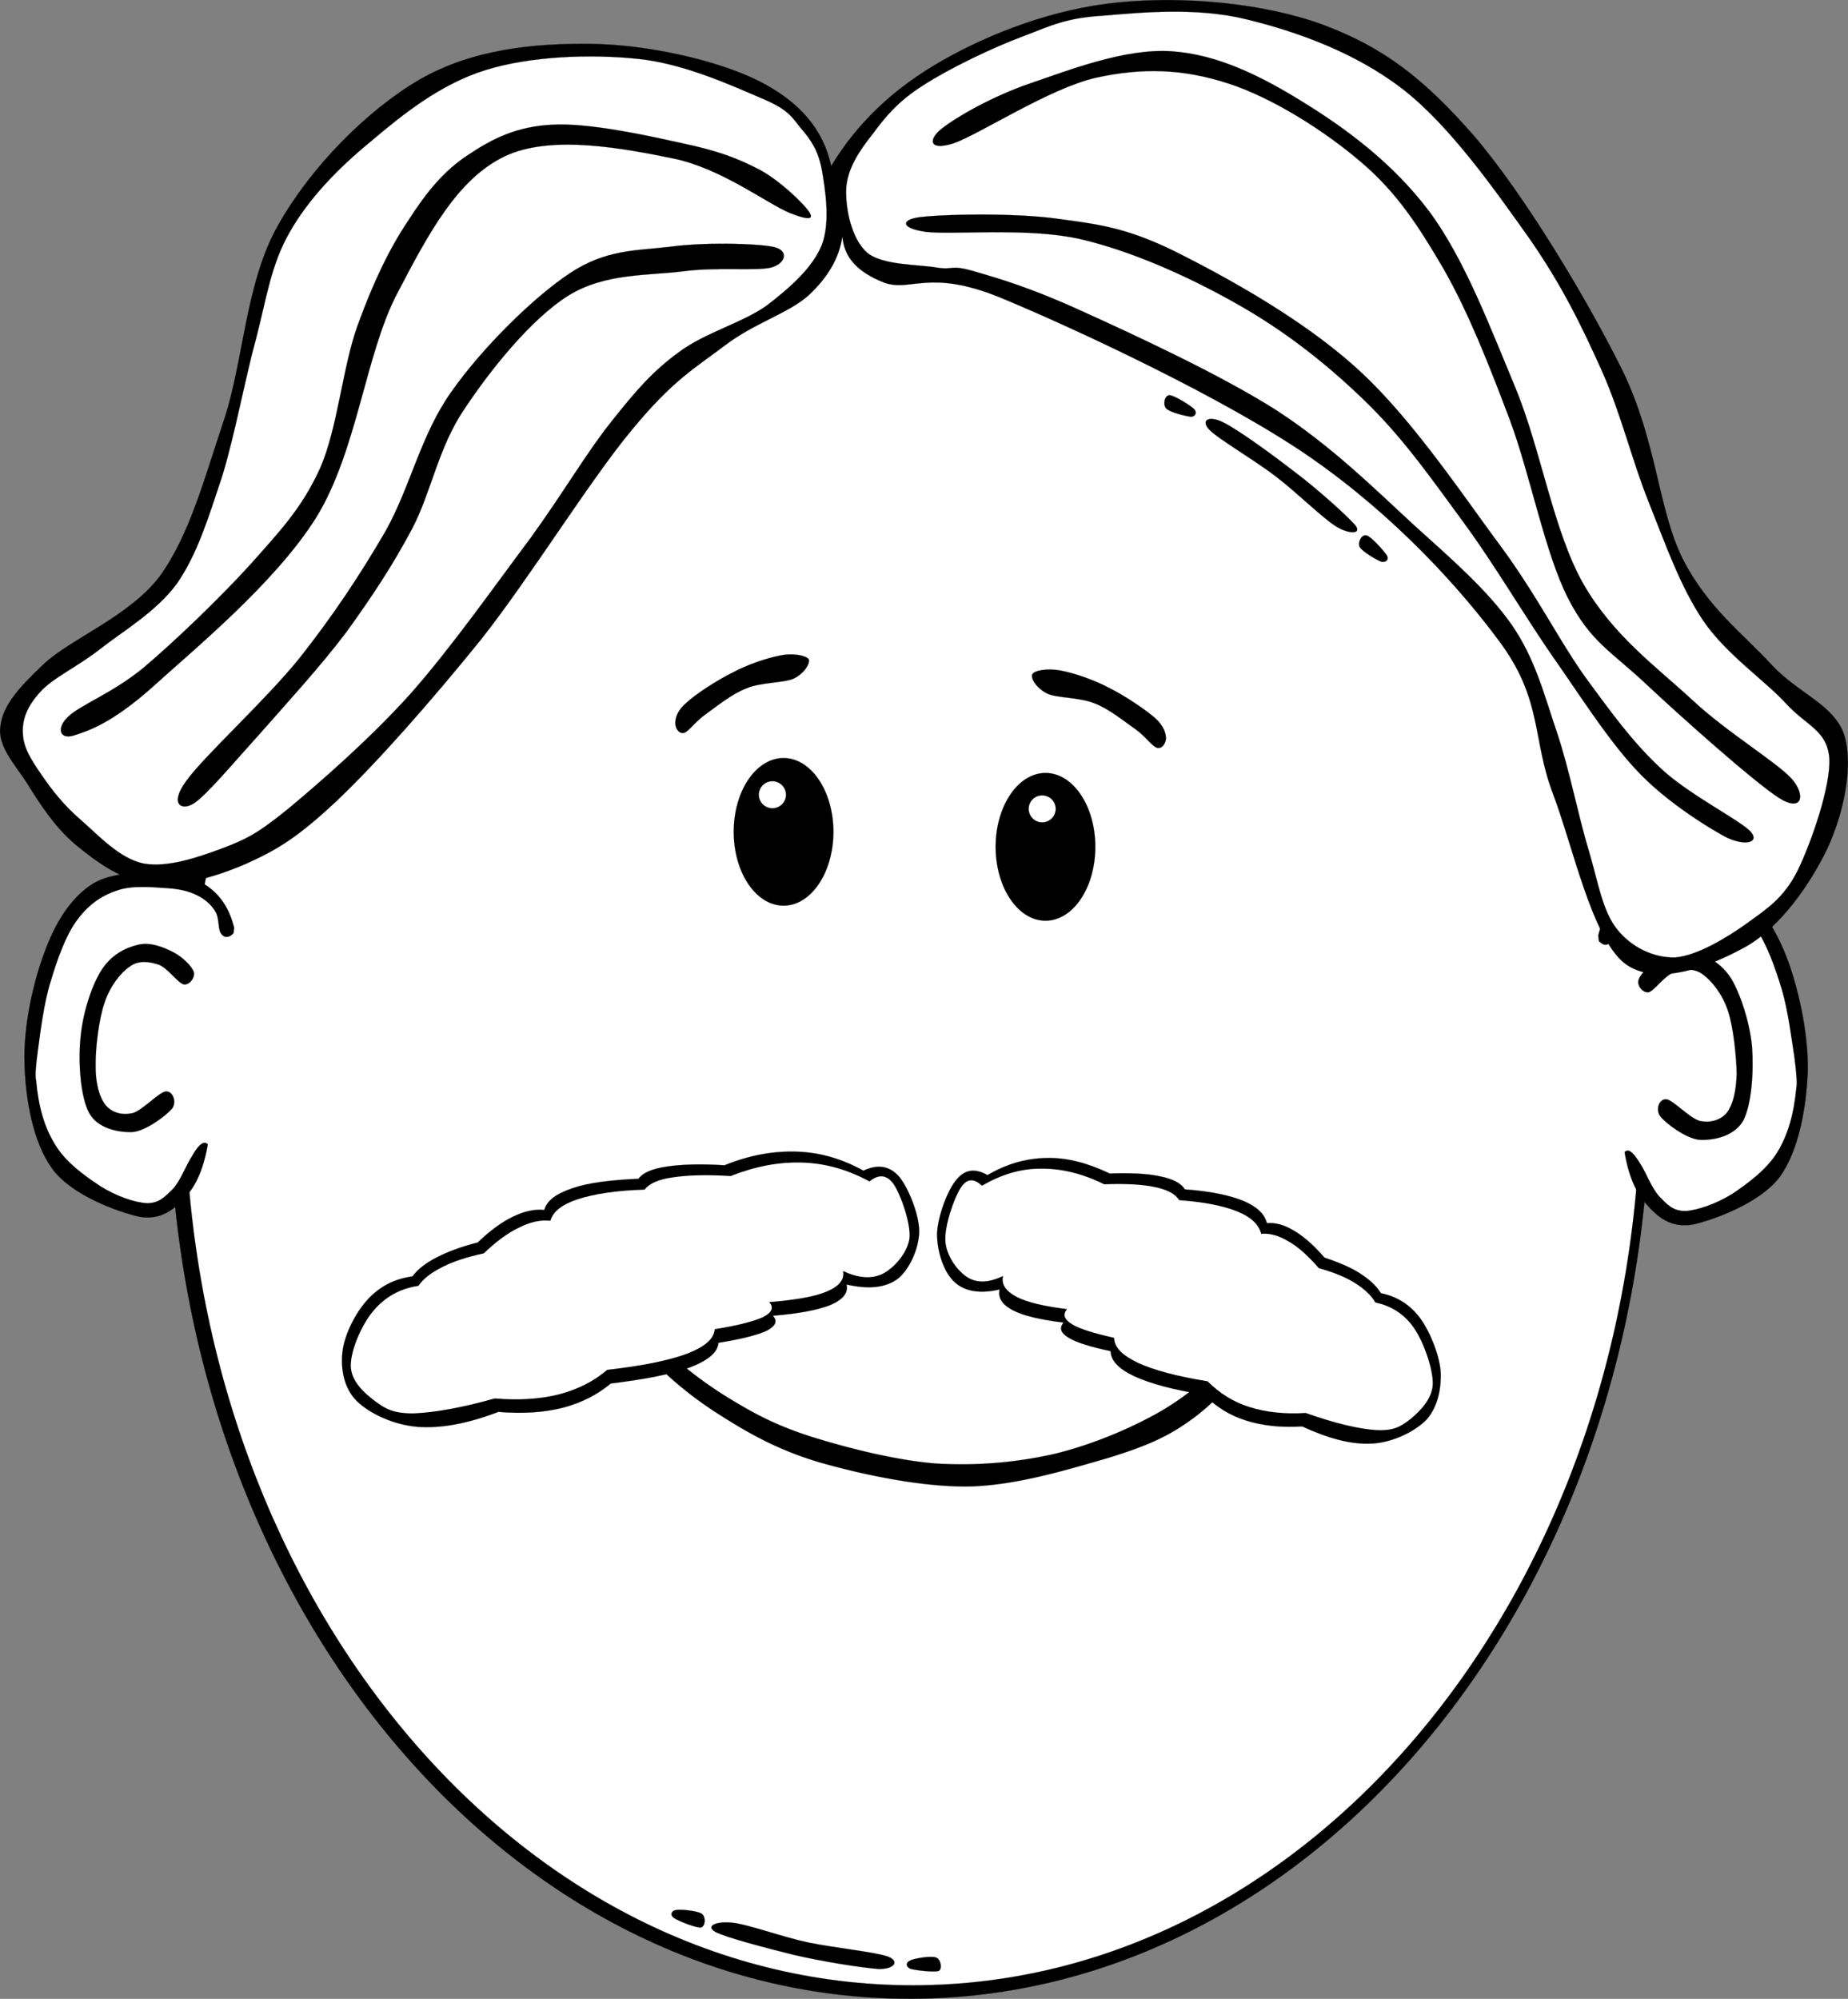
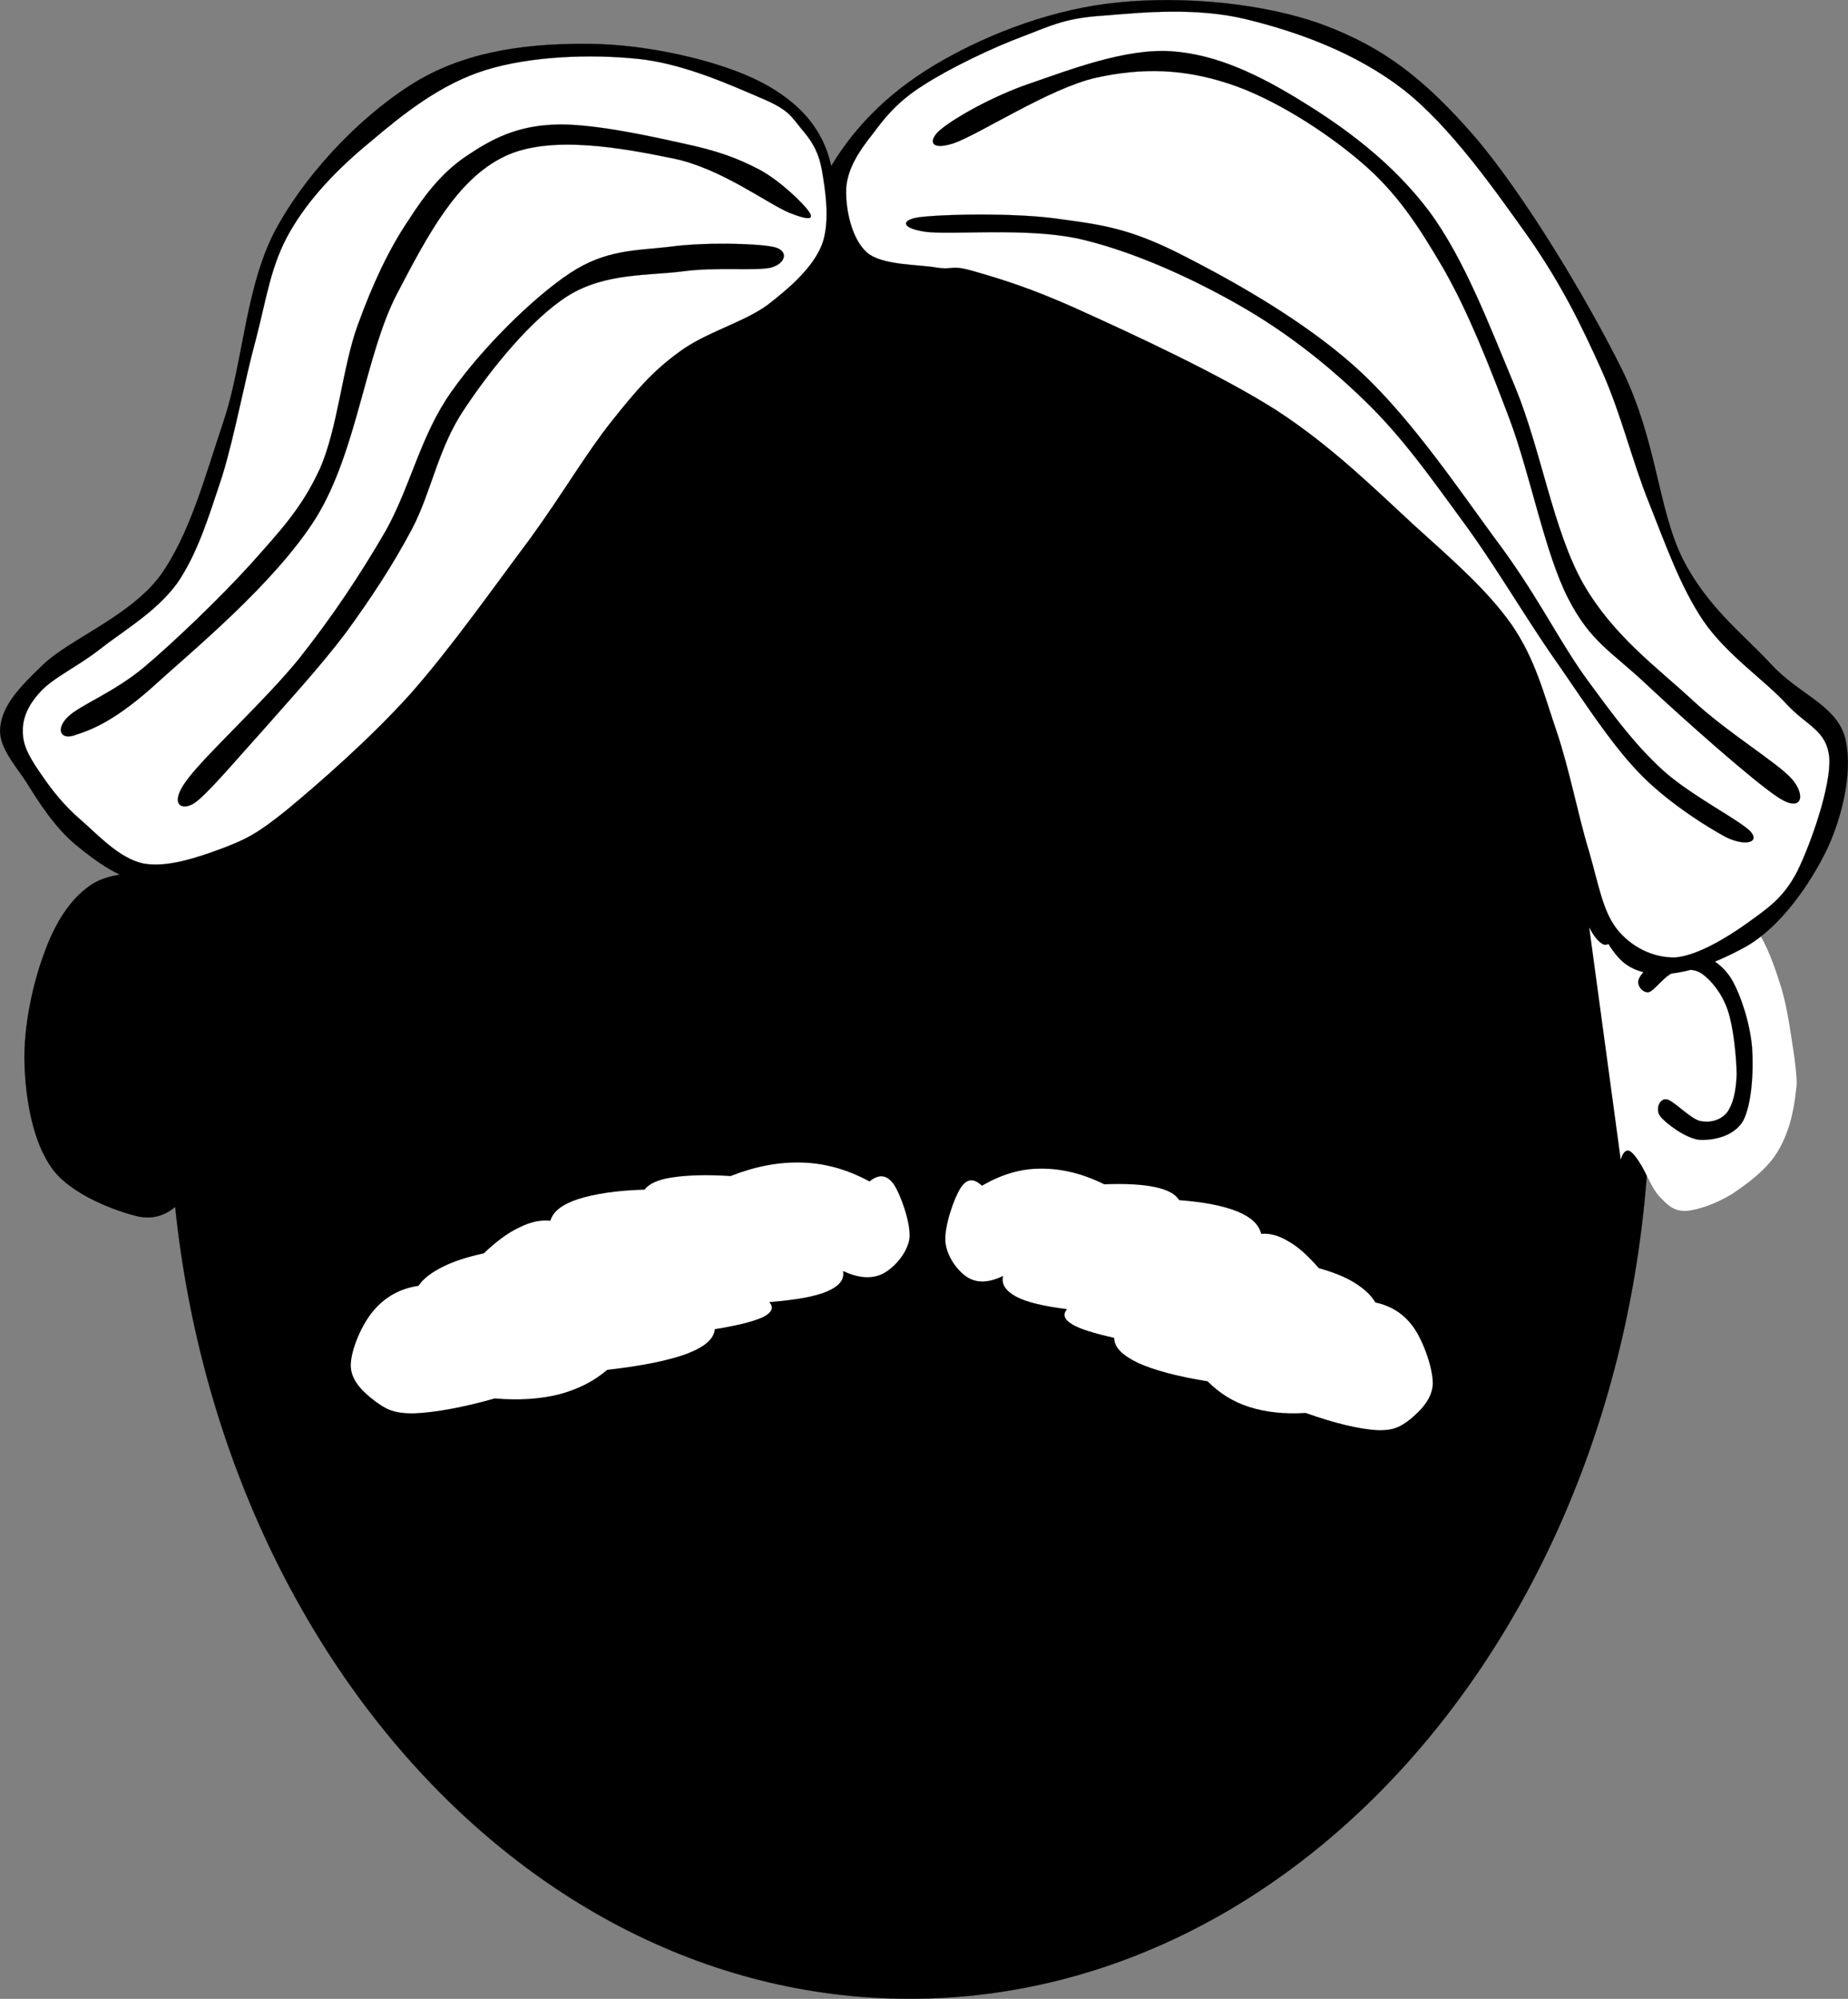
<svg xmlns="http://www.w3.org/2000/svg" version="1.0" viewBox="0 0 494.047 534.32">
  <rect x="0" y="0" width="494.047" height="534.32" fill="#808080" stroke="none" />
  <g fill-rule="evenodd">
    <path d="M45.214 291.45c0 134.1 88.636 242.85 197.97 242.85 109.3 0 197.93-108.75 197.93-242.85s-88.63-242.86-197.93-242.86c-109.33.001-197.97 108.76-197.97 242.86h.004z" stroke="#000" stroke-width=".036" stroke-miterlimit="10" />
-     <path d="M49.426 291.88c0 131.87 87.124 238.82 194.58 238.82s194.58-106.95 194.58-238.82c0-131.9-87.12-238.86-194.58-238.86-107.47-.001-194.58 106.96-194.58 238.86h-.004z" stroke="#000" stroke-width=".036" stroke-miterlimit="10" fill="#fff" />
    <path d="M62.602 248c-1.224-4.86-3.42-8.32-6.732-10.8-3.312-2.49-7.776-3.82-12.996-3.86-5.364-.1-13.608-.28-18.756 3.35-5.256 3.6-9.396 9.94-12.276 18.04-3.024 7.99-5.616 19.8-5.292 29.59.288 9.76 2.304 21.13 7.452 28.15 5.076 6.91 16.992 11.34 23.112 12.75 5.94 1.11 9.54-1.98 12.744-5.55 3.168-3.6 5.076-8.89 6.012-15.87l6.732-55.8z" stroke="#000" stroke-width=".036" stroke-miterlimit="10" />
-     <path d="M56.59 307.9c-.576-1.84-1.296-2.59-2.16-2.41-.864.25-1.908 1.4-3.132 3.6-1.44 2.12-2.988 6.41-5.04 8.67-2.124 2.09-3.708 3.89-6.984 3.86-3.384-.18-8.388-1.98-12.492-4.58-4.14-2.73-9.216-6.37-12.024-11.05-2.952-4.75-4.5-10.4-5.076-17.1-.324-1.22-.108-4.03.504-8.42.612-4.54 1.548-12.31 3.348-18.04 1.764-5.9 3.996-12.27 6.984-16.34 2.952-4.07 6.48-6.63 10.584-7.96 3.888-1.51 9.54-.97 13.212-.72 3.528.18 6.192.83 8.424 1.95 2.124 1.08 3.78 2.52 4.824 4.32 1.044 1.62.684 4.64 1.44 5.76.684 1.04 1.512 1.33 2.628.72 1.008-.72 2.088-1.98 3.384-4.32-2.808 20.66-5.617 41.36-8.424 62.06z" fill="#fff" />
-     <path d="M51.802 259.8c-.504-1.51-3.132-4.1-5.544-5.29-2.556-1.33-6.192-2.77-9.396-1.94-3.348.79-7.236 2.7-9.864 6.98-2.664 4.29-5.004 11.81-5.508 18.29-.576 6.41.036 15.44 2.376 19.73 2.304 4.1 7.776 5.18 11.556 5.04 3.6-.29 9.072-4.47 10.584-6.27 1.368-1.87.108-4.78-1.692-4.57-1.836.18-6.228 5.08-8.892 5.8-2.844.61-5.472-.11-7.2-2.16-1.728-2.2-2.664-5.8-2.664-10.37-.072-4.68.828-12.64 2.412-17.06 1.476-4.47 4.32-8 6.732-9.62 2.376-1.76 5.22-1.33 7.704-.5 2.376.83 5.076 4.86 6.732 5.29 1.511.22 3.096-1.87 2.664-3.35zM427.28 250.08c1.19-4.82 3.39-8.38 6.73-10.83 3.28-2.52 7.6-3.75 12.96-3.82 5.33-.11 13.54-.29 18.79 3.35 5.19 3.6 9.22 9.94 12.24 18.04 2.92 7.99 5.51 19.8 5.3 29.59-.4 9.75-2.42 21.13-7.46 28.15-5.18 6.91-17.13 11.34-23.07 12.74-6.05 1.12-9.65-1.98-12.74-5.54-3.21-3.6-5.12-8.89-6.02-15.88l-6.73-55.8z" stroke="#000" stroke-width=".036" stroke-miterlimit="10" />
    <path d="M433.29 309.99c.54-1.84 1.26-2.59 2.16-2.41.76.25 1.8 1.4 3.14 3.6 1.4 2.12 2.95 6.4 5.04 8.67 2.05 2.09 3.6 3.89 6.98 3.85 3.27-.18 8.31-1.98 12.49-4.57 4.03-2.7 9.15-6.44 12.02-11.09 2.92-4.78 4.43-10.33 5.08-17.06.29-1.22.07-4.03-.5-8.42-.72-4.54-1.66-12.32-3.35-18.04-1.8-5.9-4.03-12.28-6.99-16.34-3.06-4.07-6.58-6.63-10.58-7.96-4.07-1.51-9.65-.97-13.25-.72-3.63.18-6.3.83-8.42 1.94-2.27 1.08-3.82 2.52-4.79 4.32-1.15 1.62-.76 4.65-1.44 5.76-.76 1.05-1.69 1.34-2.66.72-1.05-.72-2.16-1.98-3.35-4.32 2.81 20.67 5.62 41.37 8.42 62.07z" fill="#fff" />
    <path d="M438.08 261.89c.43-1.51 3.03-4.1 5.55-5.29 2.44-1.33 6.12-2.77 9.36-1.94 3.27.79 7.16 2.7 9.86 6.98 2.52 4.28 4.97 11.81 5.54 18.29.47 6.41-.1 15.44-2.41 19.73-2.45 4.1-7.81 5.18-11.52 5.04-3.71-.29-9.18-4.47-10.58-6.27-1.41-1.87-.26-4.79 1.65-4.57 1.73.18 6.19 5.08 8.93 5.8 2.7.54 5.47-.15 7.2-2.2 1.66-2.23 2.48-5.72 2.63-10.33-.07-4.68-.87-12.64-2.38-17.07-1.55-4.57-4.39-7.92-6.73-9.64-2.48-1.8-5.33-1.26-7.7-.47-2.49.83-5.15 4.86-6.73 5.29-1.62.22-3.21-1.87-2.67-3.35zM196.16 222.36c0 10.88 5.94 19.73 13.32 19.73 7.35 0 13.32-8.85 13.32-19.73 0-10.9-5.97-19.72-13.32-19.72-7.38 0-13.32 8.82-13.32 19.72z" stroke="#000" stroke-width=".036" stroke-miterlimit="10" />
-     <path d="M202.86 212.46c0 1.98 1.62 3.6 3.63 3.6 2.02 0 3.64-1.62 3.64-3.6 0-2.01-1.62-3.63-3.64-3.63-2.01 0-3.63 1.62-3.63 3.63z" stroke="#000" stroke-width=".036" stroke-miterlimit="10" fill="#fff" />
    <path d="M183.49 187.88c2.48-2.31 7.99-5.91 12.24-8.03 4.21-2.27 9.47-4 13-4.65 3.38-.68 6.8.04 7.48 1.05.44 1.04-1.18 3.78-4.03 5.15-2.81 1.22-8.67.93-12.6 2.59-3.99 1.51-8.21 5-10.98 6.98-2.77 1.95-4.39 4.47-5.69 4.93-1.47.36-2.41-1.33-2.37-2.59 0-1.33.43-3.27 2.95-5.43zM292.82 226.36c0 10.91-5.94 19.76-13.32 19.76-7.34 0-13.32-8.85-13.32-19.76 0-10.87 5.98-19.73 13.32-19.73 7.38 0 13.32 8.86 13.32 19.73z" stroke="#000" stroke-width=".036" stroke-miterlimit="10" />
-     <path d="M282.24 216.21c0 2.01-1.62 3.63-3.64 3.63-1.98 0-3.6-1.62-3.6-3.63 0-1.98 1.62-3.6 3.6-3.6 2.02 0 3.64 1.62 3.64 3.6z" stroke="#000" stroke-width=".036" stroke-miterlimit="10" fill="#fff" />
+     <path d="M282.24 216.21z" stroke="#000" stroke-width=".036" stroke-miterlimit="10" fill="#fff" />
    <path d="M308.77 191.91c-2.7-2.31-7.99-5.91-12.27-8.03-4.29-2.27-9.54-4-13-4.64-3.56-.65-6.91-.04-7.52 1-.51 1.05 1.11 3.75 4.03 5.19 2.77 1.22 8.6.93 12.63 2.59 3.96 1.51 8.14 5 11.02 6.98 2.7 1.95 4.32 4.5 5.69 4.9 1.37.32 2.3-1.22 2.37-2.56-.07-1.33-.54-3.27-2.95-5.43zM76.894 207.39c.468-4.32 3.888-15.37 6.372-22.47 2.376-7.27 6.588-17.35 8.316-19.98 1.764-2.55 2.736.54 1.944 4.72-1.008 4.07-5.22 12.85-7.488 19.69-2.304 6.81-4.608 17.68-6.084 20.81-1.584 2.84-3.672 1.55-3.06-2.77zM76.065 215.7c-.648 1.19-1.764 6.23-1.404 7.49.432 1.08 2.88.94 3.6-.29.504-1.29.36-5.72 0-6.91-.539-1.29-1.547-1.44-2.196-.29zM96.478 154.4c-.972 1.04-3.42 5.47-3.312 6.87.072 1.23 2.556 1.59 3.564.65.9-1.04 1.728-5.44 1.8-6.66-.072-1.41-1.224-1.84-2.052-.86zM325.76 91.827c3.86 1.872 13.29 8.283 19.41 12.963 6.04 4.5 14.4 11.59 16.45 14.07 1.8 2.45-1.51 2.45-5.08.4-3.67-2.27-10.73-8.93-16.45-13.18-5.87-4.32-15.44-9.825-17.89-12.201-2.45-2.484-.29-3.816 3.56-2.052zM318.09 88.479c-1.08-1.115-5.39-3.527-6.69-3.636-1.33-.036-1.8 2.484-.83 3.528.94.864 5.22 2.088 6.59 2.124 1.26-.036 1.8-1.08.93-2.016zM370.15 126.75c-.83-1.3-4.28-4.86-5.51-5.26-1.26-.36-2.48 1.94-1.73 3.17.72 1.12 4.5 3.35 5.8 3.78 1.15.18 2.09-.43 1.44-1.69zM235.01 526.35c-4.36-.29-15.7-2.09-23.04-3.85-7.38-1.84-18-4.61-20.74-6.09-2.7-1.55.22-2.88 4.46-2.45 4.18.4 13.29 3.78 20.38 5.3 6.98 1.44 18.04 2.55 21.35 3.78 3.06 1.18 1.83 3.31-2.41 3.31zM243.36 526.28c1.26.39 6.33 1 7.59.57 1.05-.5.54-3.17-.68-3.56-1.4-.54-5.69.21-6.88.75-1.22.51-1.33 1.62-.03 2.24zM180.18 512.7c1.15.8 5.87 2.67 7.2 2.56 1.22-.36 1.37-2.77.29-3.64-1.19-.86-5.62-1.26-6.88-1.04-1.3.11-1.73 1.33-.61 2.12z" stroke="#000" stroke-width=".036" stroke-miterlimit="10" />
    <path d="M225.21 63.135c-.79 5.616-3.74 10.872-9 15.769-5.36 4.859-14.58 7.416-22.5 13.5-7.95 6.012-13.89 9.256-24.77 22.496-11.05 13.18-27.28 39.57-40.5 56.24-13.42 16.59-27.61 32.65-38.227 42.76-10.548 9.9-15.912 13.14-24.264 16.92-8.568 3.75-17.856 6.23-25.632 5.51-7.74-.93-14.58-5.97-20.124-10.55-5.58-4.68-9.756-11.23-13.068-16.59-3.492-5.26-7.776-9.9-7.02-15.05.684-5.4 4.392-9.83 11.556-16.6 7.128-6.76 22.968-12.74 31.14-23.61 7.956-11.13 11.808-25.96 17.1-41.73 5.256-15.802 5.76-37.005 14.58-52.233 8.712-15.408 23.688-30.528 37.689-38.7 14.04-8.063 30.35-9.72 45.72-9.54 15.27.145 34.27 4.464 45.22 10.044 10.76 5.509 16.99 12.853 19.11 22.608 6.95-11.556 16.78-20.844 29.63-28.152 12.93-7.38 30.03-13.968 47.27-15.588 17.1-1.728 38.74.108 54.76 6.048 15.91 5.977 26.67 14.148 40.21 29.664 13.39 15.624 30.24 43.632 39.71 62.784 9.21 19.045 9.43 36.905 16.06 50.255 6.62 13.03 16.3 20.2 23.61 28.15 7.27 7.92 16.96 10.77 19.62 19.08 2.45 8.25-.18 20.7-4.54 30.17-4.57 9.51-12.42 20.81-21.6 26.14-9.18 5.15-24.01 11.19-32.68 4.53-8.72-7.05-13.65-30.88-19.08-45.25-5.51-14.4-2.81-24.59-13.57-39.71-11.02-15.15-28.8-34.63-51.27-50.22-22.68-15.76-63.65-34.772-82.91-42.728-19.18-7.848-24.01-1.368-31.14-4.032-7.13-2.809-10.69-6.805-11.09-12.385z" stroke="#000" stroke-width=".036" stroke-miterlimit="10" />
    <path d="M214.16 34.335c2.63 3.06 4.61 5.904 5.55 11.052.9 5.148 2.34 13.968 0 20.088-2.45 6.048-8.28 11.232-14.58 16.093-6.56 4.752-16.56 7.271-23.62 12.563-7.06 5.148-11.41 10.189-18.07 18.579-6.7 8.39-12.71 18.83-21.64 31.17-9.18 12.24-21.24 29.38-32.15 41.69-10.94 12.13-24.224 23.65-32.648 30.67-8.424 6.81-11.232 8.1-17.604 10.55-6.624 2.45-14.724 5.22-21.096 4.03-6.372-1.33-12.096-7.63-16.596-11.55-4.68-4-7.92-8.21-10.548-12.06-2.736-3.93-4.932-7.38-5.04-11.05-.252-3.78 1.116-7.35 4.536-11.09 3.492-3.93 9.828-6.66 16.092-11.56 6.156-4.86 15.012-9.93 20.592-17.57 5.472-7.95 8.388-17.6 12.06-28.65 3.42-11.13 6.012-25.67 9.036-36.687 2.88-11.088 3.96-19.764 9.072-28.655 5.112-8.929 12.816-16.92 21.6-24.12 8.644-7.345 18.724-15.372 30.634-19.08 12.03-3.78 28.19-4.32 40.72-3.024 12.38 1.225 25.7 7.38 33.15 10.548 7.24 3.059 7.89 4.823 10.55 8.063zM295.09 4.167c-10.08.647-13.57 2.448-21.6 5.544-8.21 3.024-19.87 8.676-26.64 13.068-6.81 4.319-10.08 8.352-13.57 13.067-3.6 4.5-6.74 9.252-7.06 14.544-.22 5.364 1.4 13.429 5.54 17.101 4.04 3.491 13.76 3.168 18.62 4.031 4.71.757 3.52-.899 10.04 1.009 6.44 1.872 15.01 4.319 28.62 10.548 13.61 6.156 37.19 17.031 52.27 26.641 14.8 9.65 26.1 20.88 36.69 30.64 10.47 9.46 19.65 17.42 26.13 26.64 6.34 9.21 8.61 18.54 12.06 28.65 3.42 10.15 5.76 22.65 8.54 31.65 2.59 8.85 3.67 16.16 7.56 21.09 3.85 4.83 9.68 7.67 15.55 7.56 5.76-.47 13.57-5.11 19.11-9.07 5.44-3.96 9.83-6.7 13.58-14.04 3.67-7.49 8.96-22.68 8.53-30.17-.65-7.52-5.94-8.49-11.56-14.58-5.65-6.19-15.98-13.14-22.1-22.1-6.2-9.18-10.08-20.38-14.58-31.65-4.58-11.37-7.28-23.29-12.57-35.205-5.4-12.023-10.76-23.04-19.58-35.676-9.04-12.708-21.1-29.916-33.7-39.672-12.78-9.828-28.29-15.336-41.68-18.612-13.47-3.312-28.19-1.836-38.2-1.008z" stroke="#000" stroke-width=".036" stroke-miterlimit="10" fill="#fff" />
    <path d="M211.17 56.943c-6.15-2.557-18.36-11.952-31.17-14.58-12.89-2.628-32.87-6.553-45.22-.504-12.49 6.048-20.19 20.447-28.65 36.684-8.464 16.2-10.66 42.017-21.604 59.797-11.088 17.71-33.372 35.82-44.208 45.72-10.908 9.61-16.956 11.34-20.628 12.56-3.708 1.12-4.716-1.94-1.512-5 3.132-3.1 11.88-6.3 20.124-13.07 8.208-6.91 20.52-18.72 28.62-27.65 7.92-8.92 13.752-15.01 18.612-25.63 4.788-10.87 6.012-27.034 10.044-38.194S104 66.592 109.15 58.96c4.9-7.668 9.61-13.392 16.09-17.604 6.45-4.319 12.96-7.596 22.61-8.027 9.65-.504 25.24 2.88 34.67 5.004 9.21 1.908 14.83 4.032 20.59 7.056 5.62 3.061 11.59 8.964 13.07 11.052 1.29 1.833.97 2.842-5.01.502z" stroke="#000" stroke-width=".036" stroke-miterlimit="10" />
    <path d="M206.64 65.979c-4.75-.936-18.51-1.26-27.65 0-9.11 1.08-16.92.648-26.64 7.057-9.83 6.516-23.44 19.979-31.64 31.644-8.21 11.52-10.88 25.16-17.57 37.19-6.914 11.91-14.258 22.93-23.15 34.16-9.036 11.2-25.416 26.07-30.132 32.65-4.68 6.3-1.368 8.18 2.016 6.05 3.312-2.16 10.656-10.94 17.568-18.57 6.768-7.71 16.236-18 23.112-27.15 6.66-9.18 12.346-17.75 17.606-27.65 5.25-10.04 6.98-21.78 14.07-32.14 6.99-10.551 17.82-23.979 27.65-30.171 9.83-6.12 21.39-5.328 30.64-6.516 9.11-1.225 19.44-.036 23.61-1.009 4.04-1.117 4.9-4.681.51-5.545zM251.85 34.335c3.53-2.844 13.25-8.532 23.62-12.061 10.33-3.527 25.31-9.396 37.69-8.567 12.13.828 23.58 6.372 35.17 13.572 11.52 7.092 24.05 16.344 33.7 29.159 9.5 12.816 16.09 30.456 23.11 47.232 6.88 16.74 10.08 38.05 18.07 52.27 7.96 13.93 19.62 22.32 29.16 31.14 9.36 8.75 22.65 16.67 26.64 21.13 3.78 4.29 2.88 9.15-3.53 5.01-6.73-4.36-25.63-21.21-35.17-30.14-9.47-8.96-15.01-11.3-21.09-23.14-6.2-12.1-10.05-32.87-15.59-47.74-5.62-14.866-11.02-28.582-17.61-40.174-6.69-11.448-12.49-20.484-22.1-28.656-9.76-8.389-23.87-17.316-35.68-21.097-12.02-3.888-22.82-4.212-35.17-1.512-12.42 2.772-31.21 15.156-38.19 17.568-6.88 2.162-6.59-1.294-3.03-3.994z" stroke="#000" stroke-width=".036" stroke-miterlimit="10" />
    <path d="M246.85 57.951c5.98-.648 24.16-1.08 35.68.504 11.3 1.548 18.64 2.34 32.14 9.036 13.58 6.84 33.59 17.819 48.24 31.14 14.51 13.209 27.76 33.229 38.2 47.269 10.22 13.93 15.8 25.6 23.11 35.68 7.24 9.86 12.74 17.35 20.12 24.12 7.28 6.73 20.7 13.5 23.62 16.56 2.66 3.02-1.51 3.99-6.55 1.51-5.08-2.74-15.55-9.25-23.11-17.07-7.56-7.84-14.33-18.43-22.11-29.66-8.06-11.45-16.49-25.96-25.13-37.69-8.67-11.81-16.09-22.43-26.13-32.15-10.05-9.756-20.99-18.396-33.66-25.632-12.82-7.309-28.19-14.293-42.23-17.604-14.18-3.276-34.56-1.08-41.69-2.016-7.05-1.045-6.44-3.493-.5-3.997zM171.03 360.03c5.87 6.69 12.64 12.56 20.7 17.75 8.07 5.14 15.77 9.64 27.15 13.06 11.3 3.24 27.03 6.66 40.1 6.52 12.96-.29 27.11-4.72 37.15-7.6 9.76-3.02 15.41-5.36 21.68-9.79 6.3-4.43 11.44-9.94 15.84-16.67l-4.54-2.55c-4.5 6.26-10.51 11.55-18.43 16.3-8.03 4.65-18.54 9.11-28.77 11.6a112.351 112.351 0 01-32 2.55c-11.05-.93-24.05-4.32-33.3-7.23-9.22-2.99-14.94-6.05-21.64-10.15-6.8-4.14-12.96-8.93-18.75-14.51-1.73.21-3.46.47-5.19.72z" stroke="#000" stroke-width=".036" stroke-miterlimit="10" />
    <path d="M145.51 323.45c-2.7-.29-5.4.36-8.39 1.8-2.99 1.41-6.12 3.75-9.39 6.88-4.5 1.15-8.03 2.48-10.98 3.99-2.96 1.52-5.12 3.21-6.48 5.08-4.94.68-8.79 2.74-11.956 6.16-3.204 3.45-6.3 9.46-6.768 14.14-.468 4.54.396 9.58 3.852 13.03 3.42 3.32 9.682 6.3 16.162 6.88 6.34.47 13.47-.86 21.67-4 6.45.54 12.06.18 17.14-1.08 5.04-1.33 9.25-3.45 12.92-6.51 9.51-1.15 16.42-2.56 21.32-4.36 4.78-1.87 7.27-3.99 7.45-6.51 6.23-1.01 10.44-2.09 12.92-3.24 2.41-1.26 2.95-2.6 1.62-4 7.09-.58 12.17-1.55 15.52-2.92 3.27-1.43 4.68-3.2 4.21-5.43 5.87 1.33 10.26.9 13.57-1.44 3.17-2.45 5.76-8.1 5.83-12.67.04-4.72-3.09-12.14-5.5-14.87-2.52-2.77-5.66-3.21-9.4-1.44-5.76-3.17-11.48-4.86-17.75-5.08-6.26-.21-12.63.9-19.4 3.64-6.59-.43-11.67-.22-15.52.36s-6.33 1.65-7.45 3.24c-7.67.36-13.54 1.08-17.75 2.56-4.25 1.44-6.73 3.24-7.45 5.79z" stroke="#000" stroke-width=".036" stroke-miterlimit="10" />
    <path d="M147.13 326.33c-2.7-.29-5.4.33-8.39 1.84-2.99 1.4-6.12 3.74-9.4 6.87-4.5.98-8.02 2.13-10.98 3.6-2.95 1.52-5.11 3.03-6.48 5.08-5.04.76-8.89 2.99-11.947 6.55-3.168 3.64-6.192 10.62-6.156 14.83.072 4.11 3.528 7.2 6.483 9.44 2.84 2.08 4.86 3.31 10.33 3.27 5.36-.21 12.49-1.4 21.67-3.99 6.44.54 12.06.18 17.14-1.08 5.04-1.34 9.25-3.42 12.92-6.56 9.47-1.08 16.49-2.52 21.35-4.32 4.82-1.87 7.2-3.96 7.41-6.55 6.23-1.01 10.44-2.09 12.93-3.24 2.41-1.26 2.95-2.59 1.62-3.99 7.09-.62 12.17-1.44 15.51-2.88 3.28-1.44 4.68-3.21 4.22-5.44 4.17 1.91 7.63 2.2 10.65.72 2.99-1.55 6.52-5.44 7.13-9.43.4-4.14-2.45-11.88-4.21-14.47-1.8-2.56-3.96-2.81-6.48-.76-5.73-3.1-11.56-4.82-17.79-5.04-6.3-.22-12.56.94-19.36 3.6-6.59-.43-11.67-.22-15.52.36-3.85.54-6.34 1.73-7.45 3.27-7.74.22-13.54 1.19-17.79 2.53-4.28 1.44-6.62 3.24-7.41 5.79z" fill="#fff" />
    <path d="M338.69 326.98c2.27-.22 4.75.47 7.31 2.05 2.52 1.48 5.25 3.85 8.06 7.13 3.81 1.3 7.06 2.63 9.57 4.28 2.53 1.62 4.32 3.28 5.55 5.26 4.18.83 7.67 2.99 10.33 6.48 2.66 3.53 5.19 9.65 5.62 14.33.25 4.57-.76 9.57-3.71 12.92-3.1 3.2-8.86 6.05-14.37 6.44-5.68.36-11.77-1.29-18.93-4.57-5.69.36-10.69-.21-15.01-1.58-4.47-1.4-8.07-3.74-11.2-6.88-8.28-1.33-14.44-3.02-18.61-4.93-4.21-1.98-6.34-4.18-6.37-6.73-5.44-1.15-9.15-2.31-11.27-3.6-2.13-1.3-2.52-2.59-1.33-4.03-6.27-.8-10.7-1.8-13.58-3.32-2.91-1.54-3.99-3.35-3.52-5.54-5.19 1.19-9.15.57-11.88-1.84-2.99-2.55-4.79-8.17-4.83-12.81.04-4.65 2.88-12.1 5.22-14.73 2.24-2.7 4.94-3.09 8.25-1.18 5.11-2.99 10.22-4.47 15.77-4.58 5.47-.14 10.98 1.34 16.92 4.15 5.68-.19 10.22.03 13.6.79 3.32.68 5.48 1.83 6.48 3.45 6.73.51 11.77 1.52 15.52 3.03 3.67 1.55 5.76 3.45 6.41 6.01z" stroke="#000" stroke-width=".036" stroke-miterlimit="10" />
    <path d="M337.17 329.82c2.31-.21 4.76.47 7.35 2.06 2.63 1.47 5.18 3.85 8.06 7.12 3.82 1.08 7.06 2.34 9.58 3.93 2.52 1.58 4.32 3.2 5.54 5.25 4.29.9 7.78 3.14 10.33 6.84 2.52 3.64 5.12 10.88 5.01 15.05-.25 4.07-3.42 7.09-5.91 9.22-2.62 2.01-4.42 3.2-9.14 2.99-4.72-.29-10.98-1.77-18.94-4.58-5.69.36-10.69-.21-15.01-1.58-4.46-1.4-8.06-3.74-11.2-6.88-8.27-1.33-14.43-3.02-18.61-4.93-4.21-2.05-6.33-4.1-6.37-6.69-5.44-1.23-9.14-2.34-11.27-3.64-2.12-1.3-2.52-2.59-1.33-4.03-6.19-.79-10.65-1.8-13.53-3.31-2.89-1.55-4.07-3.35-3.57-5.55-3.81 1.8-6.77 1.95-9.39.43-2.67-1.62-5.69-5.61-6.02-9.61-.32-4.21 2.38-11.77 4.07-14.36 1.66-2.52 3.46-2.67 5.69-.58 5.08-2.95 10.19-4.57 15.73-4.57 5.51-.04 11.02 1.26 16.96 4.18 5.69-.22 10.22.03 13.6.75 3.39.72 5.4 1.84 6.45 3.49 6.77.51 11.81 1.52 15.55 3.03 3.6 1.47 5.73 3.42 6.37 5.97z" fill="#fff" />
    <path d="M326.91 112.85c3.89 1.87 13.11 8.57 19.19 13.29 6.05 4.53 14.15 11.84 16.24 14.29 1.83 2.34-1.59 2.45-5.11.32-3.75-2.34-10.44-9.03-16.2-13.43-5.77-4.43-15.41-10.01-17.72-12.45-2.37-2.52-.25-3.89 3.6-2.02zM319.28 109.4c-.97-1.01-5.4-3.75-6.62-3.75-1.3-.03-1.87 2.49-.9 3.53s5.15 2.02 6.55 2.23c1.26-.03 1.76-1.08.97-2.01zM370.76 148.46c-.79-1.19-4.17-5.04-5.43-5.33-1.34-.33-2.45 1.83-1.8 3.13.64 1.15 4.46 3.42 5.76 3.89 1.11.29 2.16-.51 1.47-1.69z" stroke="#000" stroke-width=".036" stroke-miterlimit="10" />
  </g>
</svg>